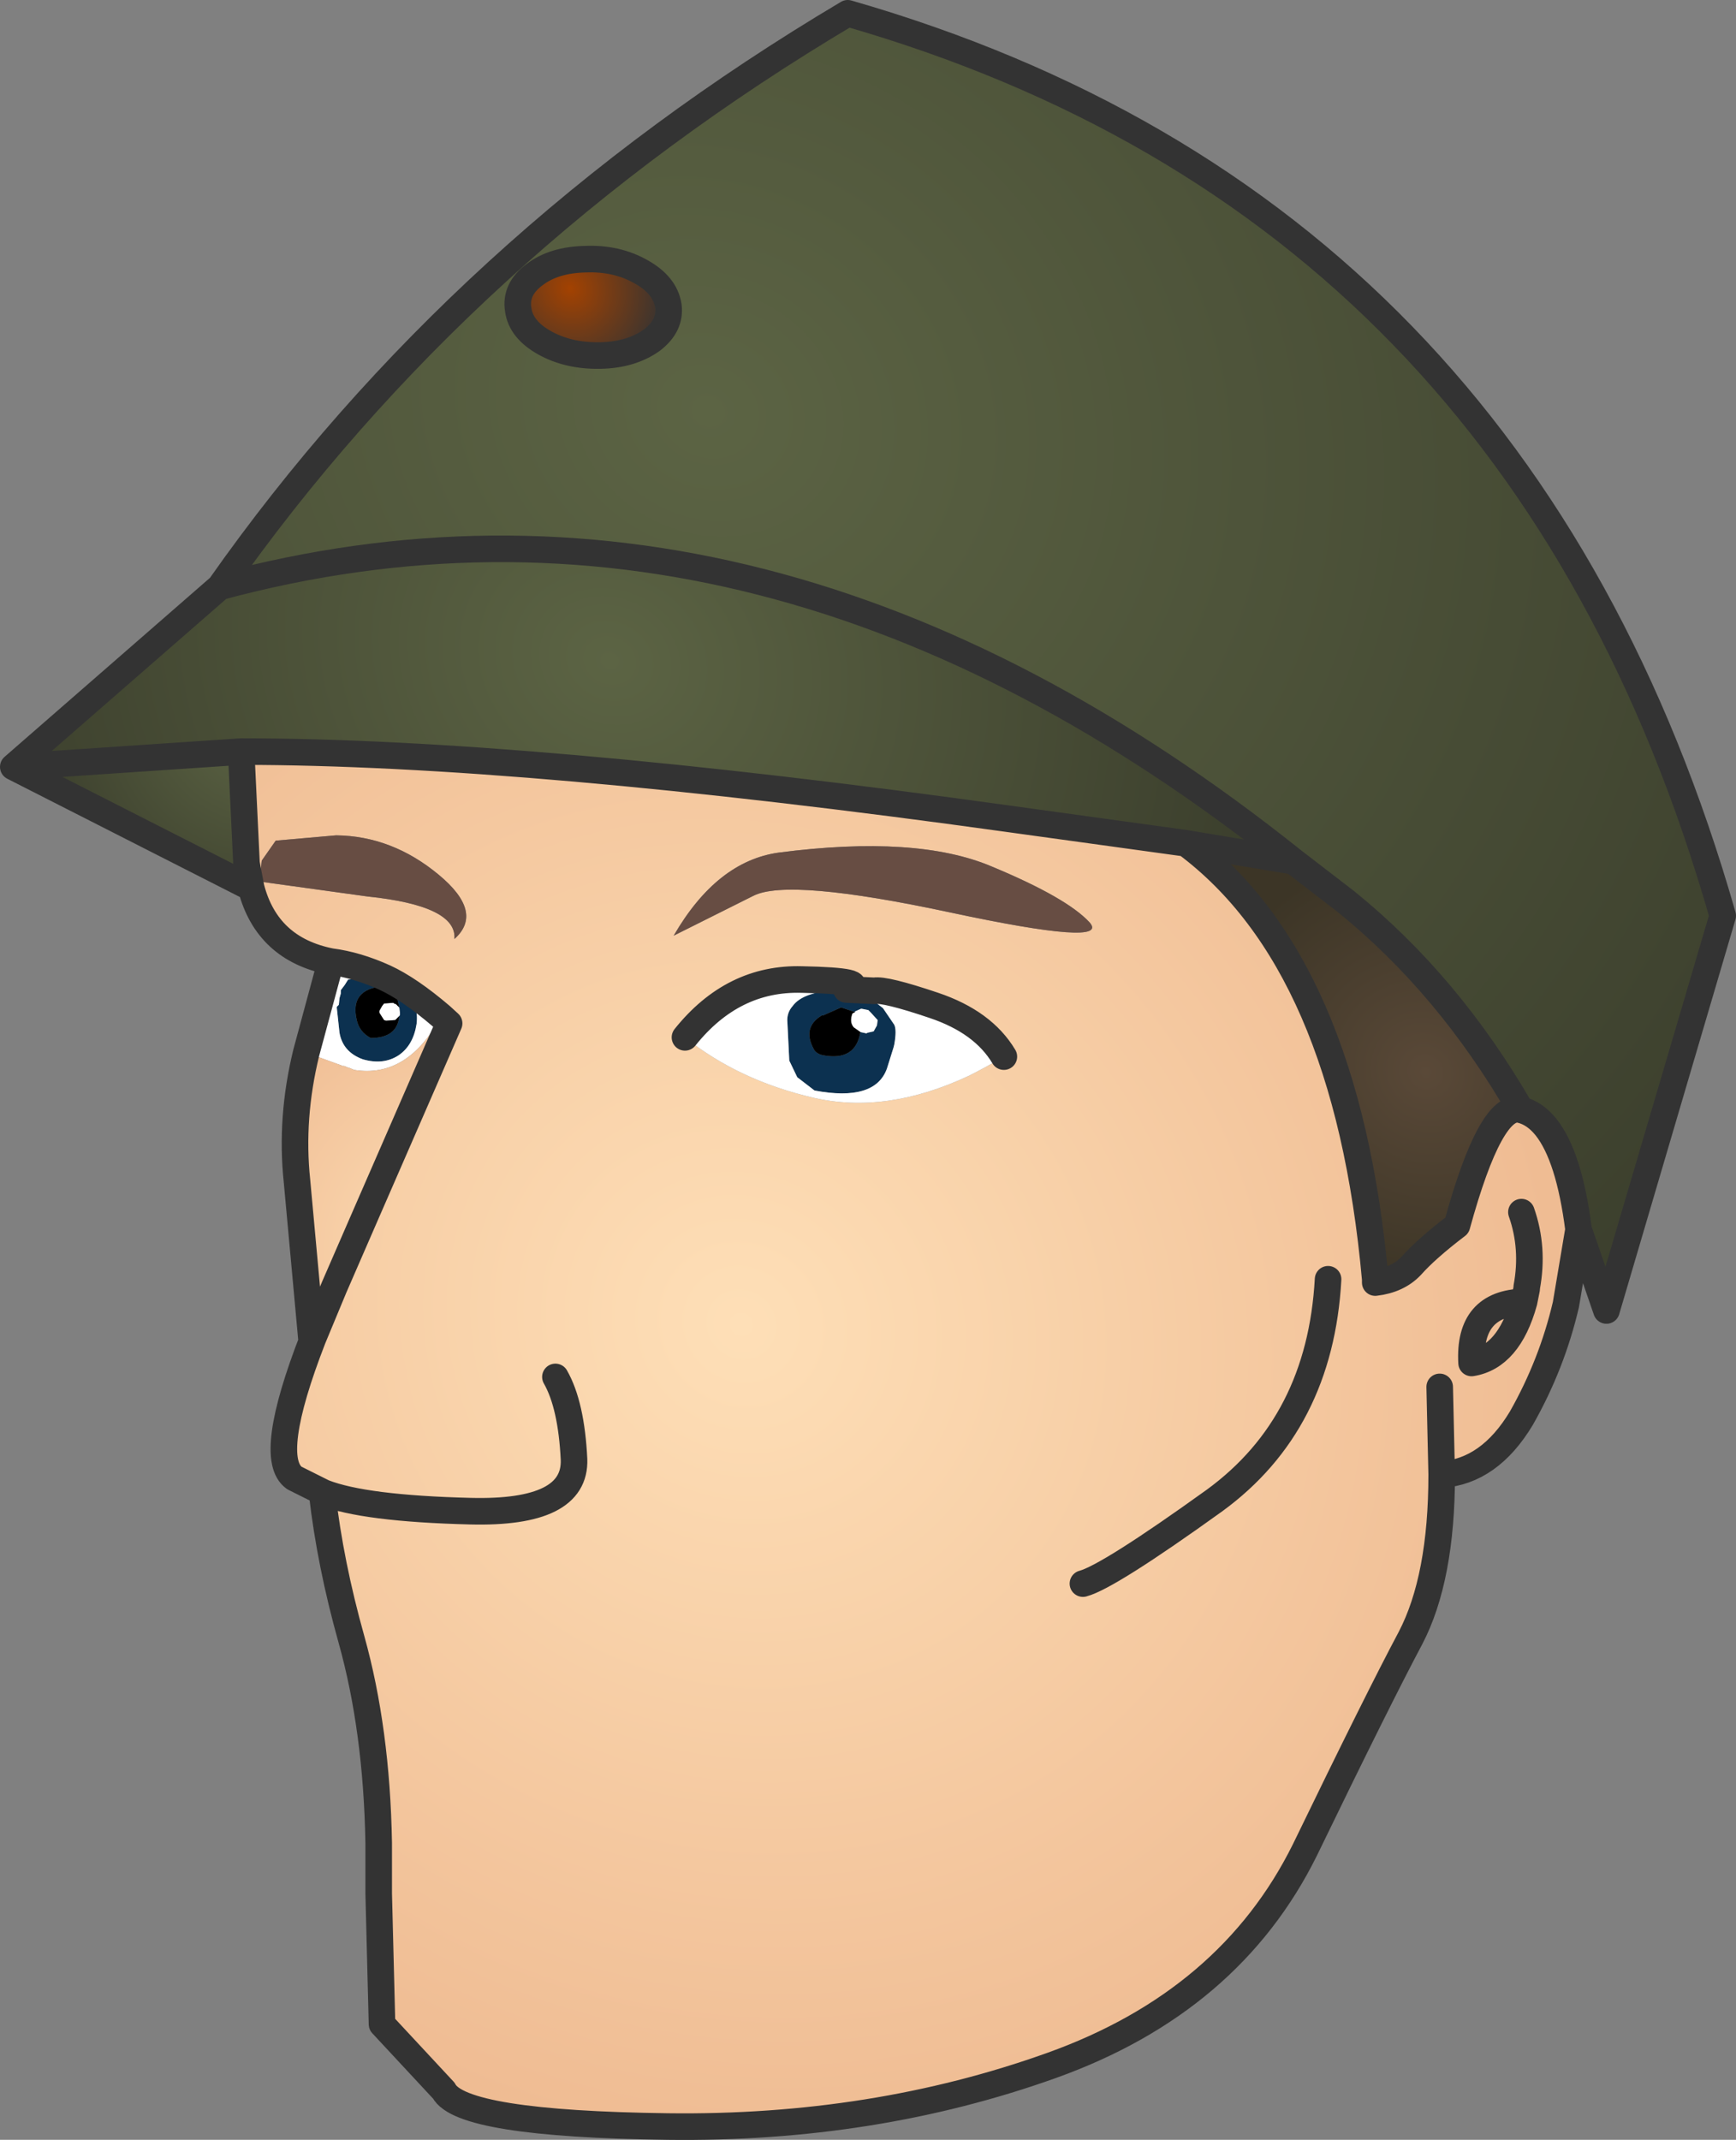
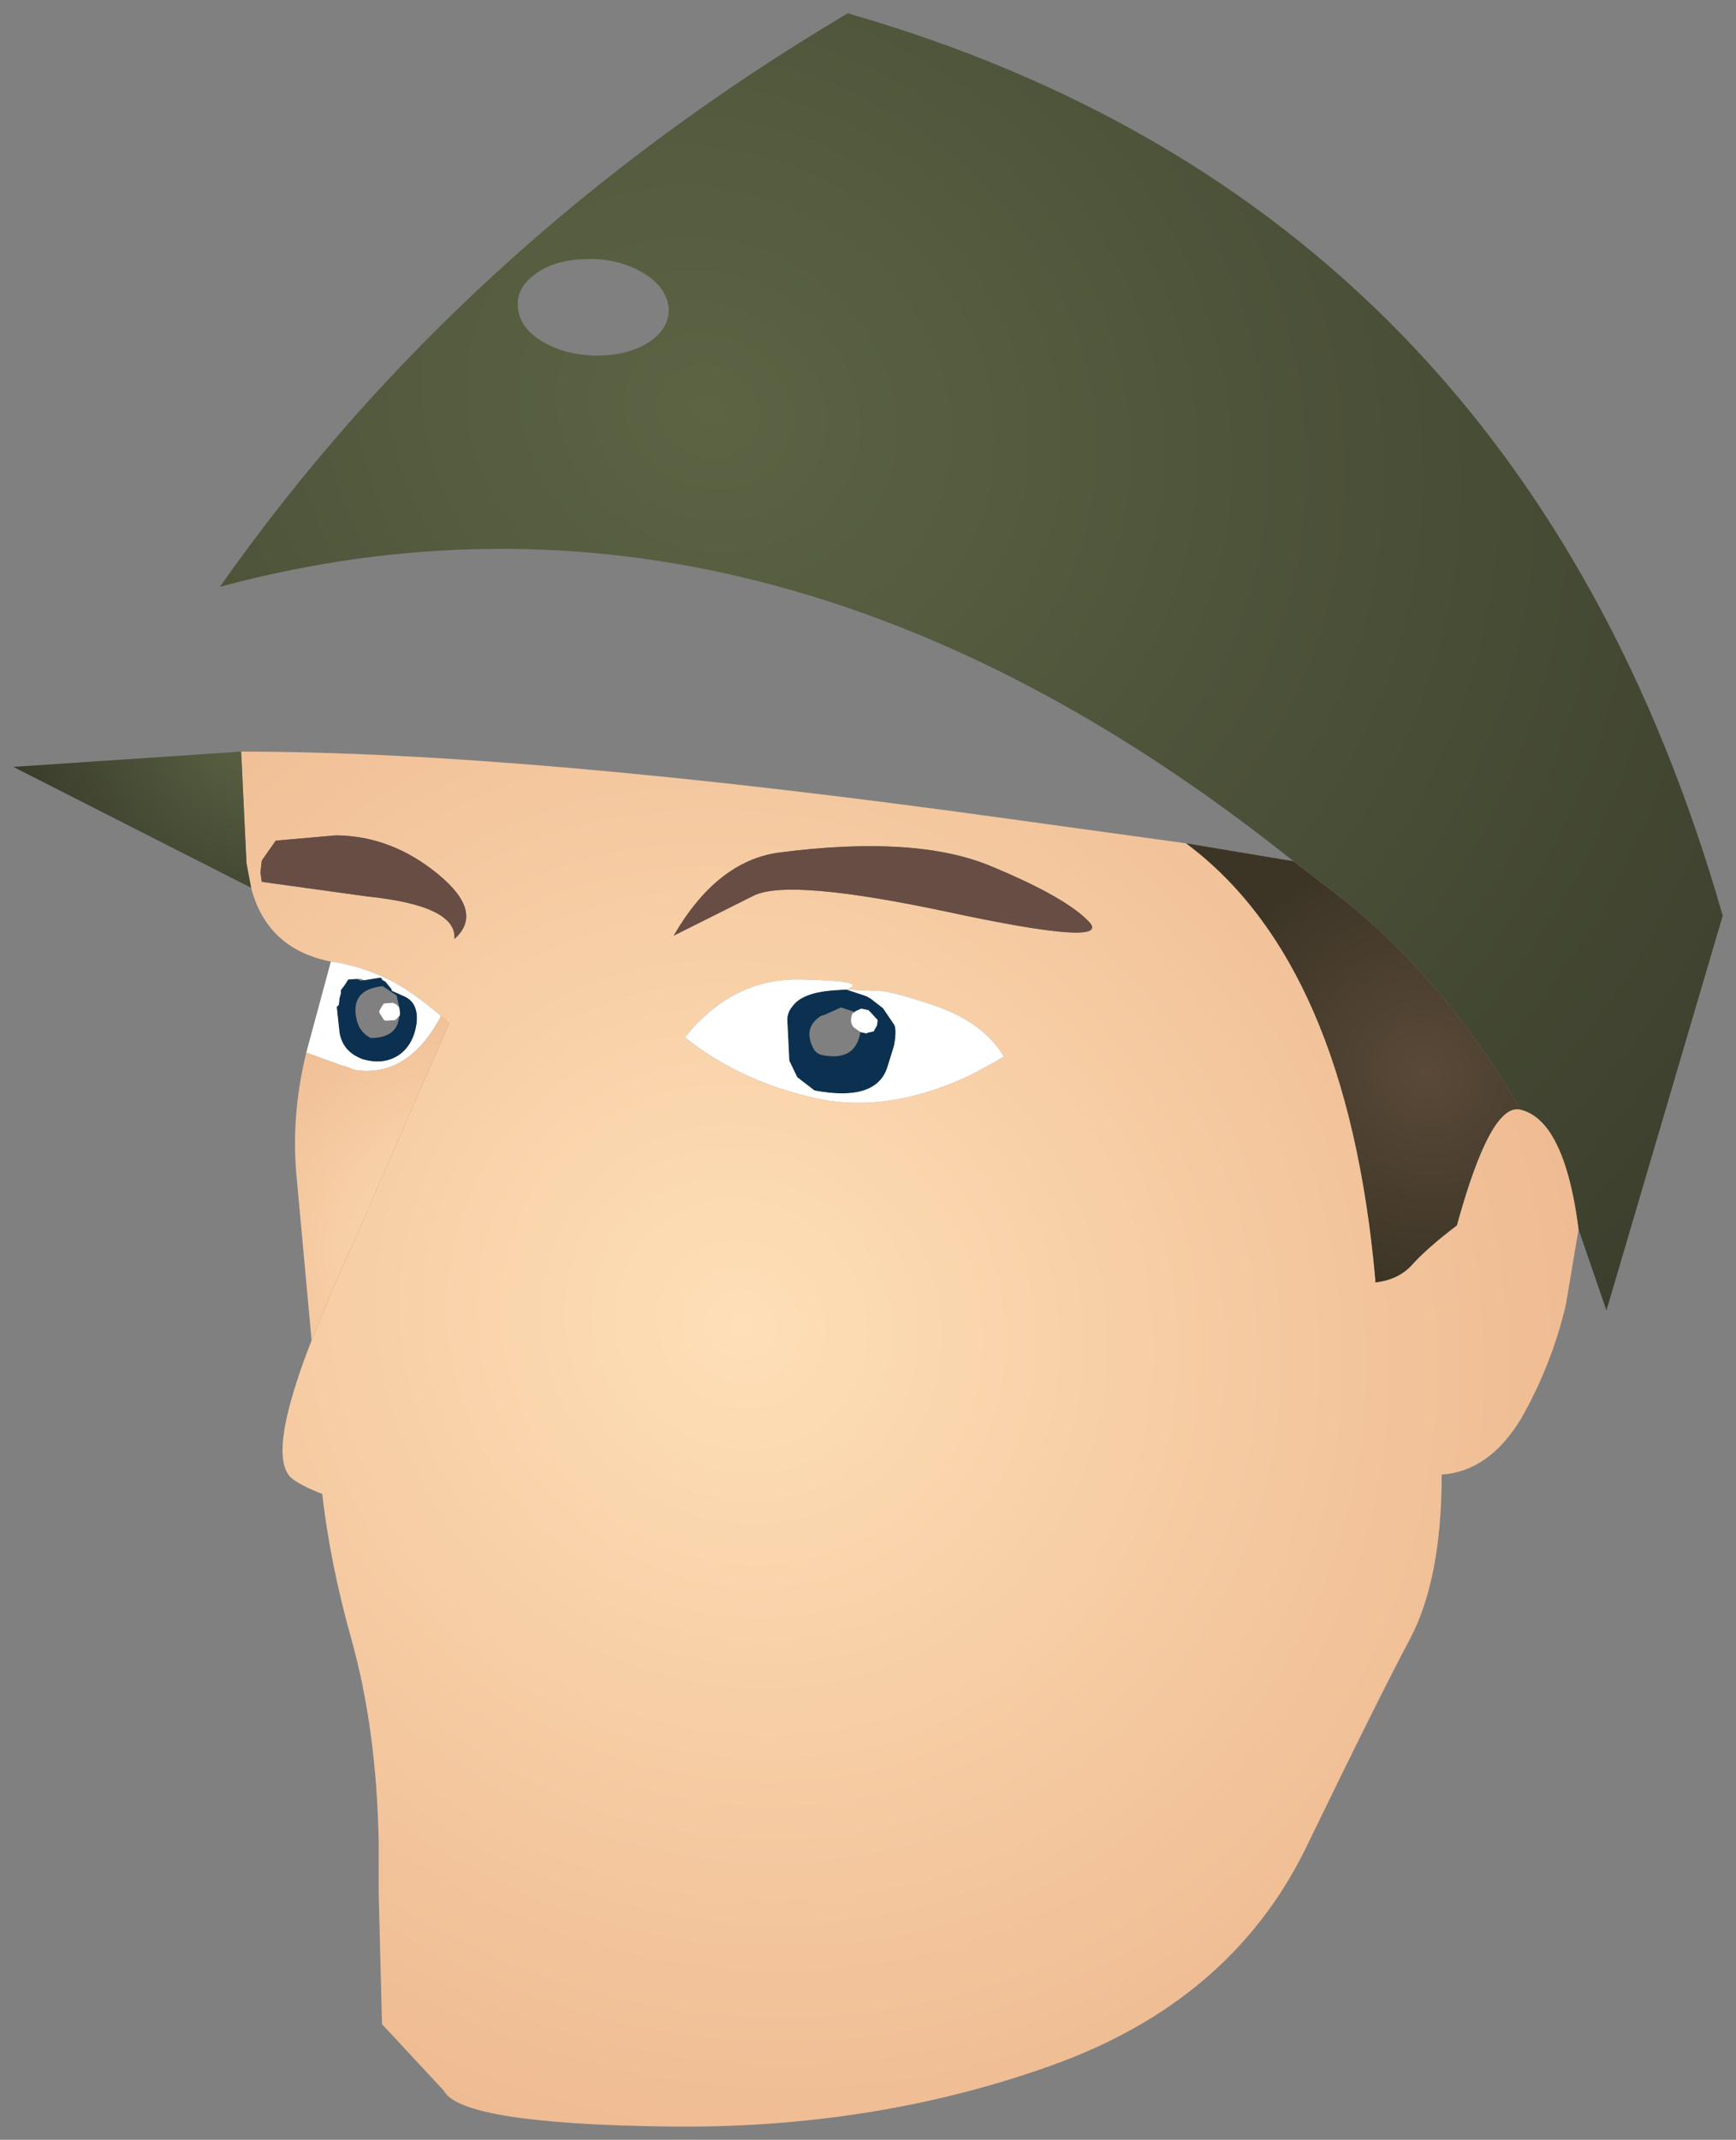
<svg xmlns="http://www.w3.org/2000/svg" height="161.0px" width="130.65px">
  <rect width="100%" height="100%" fill="#808080" stroke="none" />
  <g transform="matrix(1.0, 0.0, 0.0, 1.0, 66.1, 94.15)">
    <path d="M31.25 -29.35 L35.15 -26.35 Q42.9 -20.1 48.35 -10.65 46.1 -11.25 43.55 -1.95 41.25 -0.2 40.1 1.1 39.1 2.15 37.4 2.35 L37.4 2.1 Q35.25 -21.7 23.15 -30.7 L31.25 -29.35" fill="url(#gradient0)" fill-rule="evenodd" stroke="none" />
-     <path d="M-49.55 -50.0 Q-8.45 -61.05 31.25 -29.35 L23.15 -30.7 9.75 -32.55 Q-26.55 -37.6 -47.95 -37.6 L-65.1 -36.45 -49.55 -50.0" fill="url(#gradient1)" fill-rule="evenodd" stroke="none" />
    <path d="M48.35 -10.65 Q42.9 -20.1 35.15 -26.35 L31.25 -29.35 Q-8.45 -61.05 -49.55 -50.0 -31.35 -75.9 -2.3 -93.15 48.3 -78.6 63.55 -25.25 L54.8 4.45 52.7 -1.65 Q52.0 -7.15 50.25 -9.35 49.4 -10.4 48.35 -10.65 M-25.1 -68.35 Q-23.3 -67.35 -20.9 -67.4 -18.6 -67.45 -17.05 -68.55 -15.6 -69.65 -15.8 -71.15 -16.05 -72.7 -17.85 -73.7 -19.7 -74.75 -22.05 -74.65 -24.4 -74.6 -25.85 -73.5 -27.35 -72.4 -27.1 -70.85 -26.9 -69.35 -25.1 -68.35" fill="url(#gradient2)" fill-rule="evenodd" stroke="none" />
    <path d="M48.35 -10.65 Q49.4 -10.4 50.25 -9.35 52.0 -7.15 52.7 -1.65 L51.75 4.0 Q50.7 8.5 48.4 12.55 46.0 16.55 42.4 16.8 42.4 24.6 40.05 29.1 37.65 33.6 32.1 45.05 26.45 56.45 13.05 61.25 -0.35 66.05 -15.85 65.85 -31.4 65.65 -32.7 63.15 L-37.35 58.15 -37.6 48.3 -37.6 48.05 -37.6 44.5 Q-37.75 36.0 -39.65 29.2 -41.25 23.5 -41.85 18.25 -43.3 17.7 -44.05 17.15 -46.15 15.65 -42.65 6.7 L-41.05 2.8 -38.6 -2.7 -32.3 -17.15 -32.9 -17.7 Q-35.3 -19.75 -37.15 -20.6 -39.25 -21.55 -41.2 -21.8 -46.0 -22.75 -47.2 -27.35 L-47.55 -29.2 -47.95 -37.6 Q-26.55 -37.6 9.75 -32.55 L23.15 -30.7 Q35.25 -21.7 37.4 2.1 L37.4 2.35 Q39.1 2.15 40.1 1.1 41.25 -0.2 43.55 -1.95 46.1 -11.25 48.35 -10.65 M-14.55 -16.1 Q-10.5 -12.85 -4.85 -11.55 0.6 -10.3 6.8 -13.2 8.1 -13.85 9.45 -14.65 7.9 -17.25 4.2 -18.5 0.5 -19.75 -0.3 -19.6 L-2.4 -19.7 Q-0.55 -20.35 -5.75 -20.45 -10.95 -20.6 -14.55 -16.1 M5.4 -25.5 Q17.55 -22.9 15.9 -24.75 14.2 -26.6 8.55 -28.95 2.9 -31.35 -7.5 -30.0 -12.15 -29.35 -15.4 -23.75 L-9.4 -26.75 Q-6.75 -28.1 5.4 -25.5 M48.6 3.8 Q44.4 3.9 44.65 8.4 47.45 7.95 48.6 3.8 L48.8 2.8 48.8 2.7 Q49.35 -0.25 48.4 -2.95 49.35 -0.25 48.8 2.7 L48.8 2.8 48.6 3.8 Q47.45 7.95 44.65 8.4 44.4 3.9 48.6 3.8 M15.4 25.0 Q17.3 24.5 25.3 18.75 33.25 12.95 33.85 2.1 33.25 12.95 25.3 18.75 17.3 24.5 15.4 25.0 M42.25 10.2 L42.4 16.8 42.25 10.2 M-40.8 -31.3 L-45.35 -30.9 -46.4 -29.4 -46.5 -28.5 -46.4 -27.8 -38.45 -26.7 Q-31.7 -26.0 -31.9 -23.5 -29.65 -25.5 -33.1 -28.35 -36.6 -31.25 -40.8 -31.3 M-24.3 9.45 Q-23.1 11.55 -22.9 15.65 -22.75 19.75 -30.7 19.55 -38.7 19.35 -41.75 18.15 L-43.95 17.05 Q-46.05 15.55 -42.55 6.55 L-40.95 2.7 -38.6 -2.7 -40.95 2.7 -42.55 6.55 Q-46.05 15.55 -43.95 17.05 L-41.75 18.15 Q-38.7 19.35 -30.7 19.55 -22.75 19.75 -22.9 15.65 -23.1 11.55 -24.3 9.45" fill="url(#gradient3)" fill-rule="evenodd" stroke="none" />
    <path d="M0.35 -18.3 L1.2 -17.05 Q1.4 -16.65 1.2 -15.55 L1.15 -15.35 0.65 -13.75 Q-0.25 -11.25 -4.8 -12.1 L-6.1 -13.1 -6.7 -14.35 -6.85 -17.4 Q-6.85 -18.0 -6.45 -18.45 -5.7 -19.5 -3.2 -19.65 L-2.4 -19.7 -0.9 -19.2 -0.55 -19.0 0.35 -18.3 M-38.7 -20.4 L-37.45 -20.6 -37.4 -20.55 -37.3 -20.4 -37.1 -20.3 -36.65 -19.75 -36.6 -19.6 -35.7 -19.2 Q-34.55 -18.7 -34.75 -17.1 -35.0 -15.5 -36.1 -14.75 -37.25 -14.0 -38.8 -14.45 -40.3 -15.0 -40.55 -16.45 L-40.75 -18.3 -40.75 -18.4 -40.7 -18.45 -40.6 -18.55 -40.55 -19.05 -40.45 -19.4 -40.45 -19.65 -40.15 -20.05 -39.9 -20.45 -39.25 -20.5 -38.95 -20.35 -38.7 -20.4 M-36.05 -18.35 L-36.25 -19.25 -36.55 -19.45 -37.3 -19.95 Q-39.8 -19.7 -39.25 -17.4 -39.05 -16.5 -38.2 -16.05 -36.2 -16.05 -36.05 -17.7 L-36.0 -17.8 -36.0 -17.95 -36.05 -18.35 M-1.35 -16.5 L-0.9 -16.4 -0.8 -16.45 -0.35 -16.55 -0.1 -17.0 -0.05 -17.4 -0.55 -17.95 -0.75 -18.15 -1.25 -18.25 -1.3 -18.25 -1.75 -18.05 -1.75 -18.0 -2.8 -18.35 -4.15 -17.75 -4.25 -17.75 Q-5.75 -16.85 -4.85 -15.2 -4.65 -14.85 -4.15 -14.75 -1.7 -14.3 -1.35 -16.5" fill="#0c3150" fill-rule="evenodd" stroke="none" />
    <path d="M9.45 -14.65 Q8.1 -13.85 6.8 -13.2 0.6 -10.3 -4.85 -11.55 -10.5 -12.85 -14.55 -16.1 -10.95 -20.6 -5.75 -20.45 -0.55 -20.35 -2.4 -19.7 L-0.3 -19.6 Q0.5 -19.75 4.2 -18.5 7.9 -17.25 9.45 -14.65 M0.35 -18.3 L-0.55 -19.0 -0.9 -19.2 -2.4 -19.7 -3.2 -19.65 Q-5.7 -19.5 -6.45 -18.45 -6.85 -18.0 -6.85 -17.4 L-6.7 -14.35 -6.1 -13.1 -4.8 -12.1 Q-0.25 -11.25 0.65 -13.75 L1.15 -15.35 1.2 -15.55 Q1.4 -16.65 1.2 -17.05 L0.35 -18.3 M-43.05 -14.95 L-41.2 -21.8 Q-39.25 -21.55 -37.15 -20.6 -35.3 -19.75 -32.9 -17.7 -35.4 -13.0 -39.45 -13.65 L-39.8 -13.8 -40.8 -13.75 -39.85 -13.8 -40.2 -13.95 -40.75 -13.9 -40.3 -13.95 -43.05 -14.95 M-39.25 -20.5 L-39.9 -20.45 -40.15 -20.05 -40.45 -19.65 -40.45 -19.4 -40.55 -19.05 -40.6 -18.55 -40.7 -18.45 -40.75 -18.4 -40.75 -18.3 -40.55 -16.45 Q-40.3 -15.0 -38.8 -14.45 -37.25 -14.0 -36.1 -14.75 -35.0 -15.5 -34.75 -17.1 -34.55 -18.7 -35.7 -19.2 L-36.6 -19.6 -36.65 -19.75 -37.1 -20.3 -37.3 -20.4 -37.4 -20.55 -37.45 -20.6 -38.7 -20.4 -38.95 -20.5 -39.25 -20.5 M-36.05 -17.7 L-36.2 -17.55 -36.35 -17.4 -37.05 -17.35 -37.2 -17.4 -37.55 -17.95 -37.55 -18.1 -37.35 -18.45 -37.2 -18.65 -36.5 -18.7 -36.45 -18.65 -36.3 -18.6 -36.15 -18.45 -36.05 -18.35 -36.0 -17.95 -36.0 -17.8 -36.05 -17.7 M-1.75 -18.0 L-1.75 -18.05 -1.3 -18.25 -1.25 -18.25 -0.75 -18.15 -0.55 -17.95 -0.05 -17.4 -0.1 -17.0 -0.35 -16.55 -0.8 -16.45 -0.9 -16.4 -1.35 -16.5 -1.85 -16.85 Q-2.2 -17.25 -1.95 -17.9 L-1.75 -18.0" fill="#ffffff" fill-rule="evenodd" stroke="none" />
-     <path d="M-25.1 -68.35 Q-26.9 -69.35 -27.1 -70.85 -27.35 -72.4 -25.85 -73.5 -24.4 -74.6 -22.05 -74.65 -19.7 -74.75 -17.85 -73.7 -16.05 -72.7 -15.8 -71.15 -15.6 -69.65 -17.05 -68.55 -18.6 -67.45 -20.9 -67.4 -23.3 -67.35 -25.1 -68.35" fill="url(#gradient4)" fill-rule="evenodd" stroke="none" />
    <path d="M-47.2 -27.35 L-65.1 -36.45 -47.95 -37.6 -47.55 -29.2 -47.2 -27.35" fill="url(#gradient5)" fill-rule="evenodd" stroke="none" />
    <path d="M-42.65 6.7 L-43.75 -5.3 Q-44.25 -10.05 -43.05 -14.95 L-40.3 -13.95 -40.75 -13.9 -40.2 -13.95 -39.85 -13.8 -40.8 -13.75 -39.8 -13.8 -39.45 -13.65 Q-35.4 -13.0 -32.9 -17.7 L-32.3 -17.15 -38.6 -2.7 -41.05 2.8 -42.65 6.7" fill="url(#gradient6)" fill-rule="evenodd" stroke="none" />
-     <path d="M-36.05 -18.35 L-36.15 -18.45 -36.3 -18.6 -36.45 -18.65 -36.5 -18.7 -37.2 -18.65 -37.35 -18.45 -37.55 -18.1 -37.55 -17.95 -37.2 -17.4 -37.05 -17.35 -36.35 -17.4 -36.2 -17.55 -36.05 -17.7 Q-36.2 -16.05 -38.2 -16.05 -39.05 -16.5 -39.25 -17.4 -39.8 -19.7 -37.3 -19.95 L-36.55 -19.45 -36.25 -19.25 -36.05 -18.35 M-1.75 -18.0 L-1.95 -17.9 Q-2.2 -17.25 -1.85 -16.85 L-1.35 -16.5 Q-1.7 -14.3 -4.15 -14.75 -4.65 -14.85 -4.85 -15.2 -5.75 -16.85 -4.25 -17.75 L-4.15 -17.75 -2.8 -18.35 -1.75 -18.0" fill="#000000" fill-rule="evenodd" stroke="none" />
    <path d="M5.4 -25.5 Q-6.75 -28.1 -9.4 -26.75 L-15.4 -23.75 Q-12.15 -29.35 -7.5 -30.0 2.9 -31.35 8.55 -28.95 14.2 -26.6 15.9 -24.75 17.55 -22.9 5.4 -25.5 M-40.8 -31.3 Q-36.6 -31.25 -33.1 -28.35 -29.65 -25.5 -31.9 -23.5 -31.7 -26.0 -38.45 -26.7 L-46.4 -27.8 -46.5 -28.5 -46.4 -29.4 -45.35 -30.9 -40.8 -31.3" fill="#674d43" fill-rule="evenodd" stroke="none" />
-     <path d="M31.25 -29.35 L35.15 -26.35 Q42.9 -20.1 48.35 -10.65 49.4 -10.4 50.25 -9.35 52.0 -7.15 52.7 -1.65 L54.8 4.45 63.55 -25.25 Q48.3 -78.6 -2.3 -93.15 -31.35 -75.9 -49.55 -50.0 -8.45 -61.05 31.25 -29.35 L23.15 -30.7 Q35.25 -21.7 37.4 2.1 L37.4 2.35 Q39.1 2.15 40.1 1.1 41.25 -0.2 43.55 -1.95 46.1 -11.25 48.35 -10.65 M-14.55 -16.1 Q-10.95 -20.6 -5.75 -20.45 -0.55 -20.35 -2.4 -19.7 L-0.3 -19.6 Q0.5 -19.75 4.2 -18.5 7.9 -17.25 9.45 -14.65 M-47.95 -37.6 Q-26.55 -37.6 9.75 -32.55 L23.15 -30.7 M48.4 -2.95 Q49.35 -0.25 48.8 2.7 L48.8 2.8 48.6 3.8 Q47.45 7.95 44.65 8.4 44.4 3.9 48.6 3.8 M52.7 -1.65 L51.75 4.0 Q50.7 8.5 48.4 12.55 46.0 16.55 42.4 16.8 42.4 24.6 40.05 29.1 37.65 33.6 32.1 45.05 26.45 56.45 13.05 61.25 -0.35 66.05 -15.85 65.85 -31.4 65.65 -32.7 63.15 L-37.35 58.15 -37.6 48.3 -37.6 44.5 Q-37.75 36.0 -39.65 29.2 -41.25 23.5 -41.85 18.25 M-42.65 6.7 L-43.75 -5.3 Q-44.25 -10.05 -43.05 -14.95 L-41.2 -21.8 Q-46.0 -22.75 -47.2 -27.35 L-65.1 -36.45 -49.55 -50.0 M42.4 16.8 L42.25 10.2 M33.85 2.1 Q33.25 12.95 25.3 18.75 17.3 24.5 15.4 25.0 M-25.1 -68.35 Q-23.3 -67.35 -20.9 -67.4 -18.6 -67.45 -17.05 -68.55 -15.6 -69.65 -15.8 -71.15 -16.05 -72.7 -17.85 -73.7 -19.7 -74.75 -22.05 -74.65 -24.4 -74.6 -25.85 -73.5 -27.35 -72.4 -27.1 -70.85 -26.9 -69.35 -25.1 -68.35 M-47.2 -27.35 L-47.55 -29.2 -47.95 -37.6 -65.1 -36.45 M-32.9 -17.7 Q-35.3 -19.75 -37.15 -20.6 -39.25 -21.55 -41.2 -21.8 M-38.6 -2.7 L-32.3 -17.15 -32.9 -17.7 M-37.6 48.3 L-37.6 48.05 -37.6 44.5 M-38.6 -2.7 L-40.95 2.7 -42.55 6.55 Q-46.05 15.55 -43.95 17.05 L-41.75 18.15 Q-38.7 19.35 -30.7 19.55 -22.75 19.75 -22.9 15.65 -23.1 11.55 -24.3 9.45" fill="none" stroke="#333333" stroke-linecap="round" stroke-linejoin="round" stroke-width="2.0" />
  </g>
  <defs>
    <radialGradient cx="0" cy="0" gradientTransform="matrix(-0.02, 6.0E-4, 0.002, 0.02, 41.2, -13.5)" gradientUnits="userSpaceOnUse" id="gradient0" r="819.2" spreadMethod="pad">
      <stop offset="0.0" stop-color="#5a4938" />
      <stop offset="1.0" stop-color="#3c3526" />
    </radialGradient>
    <radialGradient cx="0" cy="0" gradientTransform="matrix(-0.064, 0.002, 0.009, 0.059, -20.2, -44.45)" gradientUnits="userSpaceOnUse" id="gradient1" r="819.2" spreadMethod="pad">
      <stop offset="0.0" stop-color="#5c6444" />
      <stop offset="1.0" stop-color="#393c2b" />
    </radialGradient>
    <radialGradient cx="0" cy="0" gradientTransform="matrix(-0.123, 0.004, 0.017, 0.115, -12.8, -63.2)" gradientUnits="userSpaceOnUse" id="gradient2" r="819.2" spreadMethod="pad">
      <stop offset="0.0" stop-color="#5c6444" />
      <stop offset="1.0" stop-color="#393c2b" />
    </radialGradient>
    <radialGradient cx="0" cy="0" gradientTransform="matrix(-0.082, 0.002, 0.007, 0.082, -10.3, 5.5)" gradientUnits="userSpaceOnUse" id="gradient3" r="819.2" spreadMethod="pad">
      <stop offset="0.0" stop-color="#fedfb7" />
      <stop offset="1.0" stop-color="#eeb990" />
    </radialGradient>
    <radialGradient cx="0" cy="0" gradientTransform="matrix(-0.009, 3.0E-4, 0.001, 0.009, -23.2, -72.45)" gradientUnits="userSpaceOnUse" id="gradient4" r="819.2" spreadMethod="pad">
      <stop offset="0.0" stop-color="#a34201" />
      <stop offset="1.0" stop-color="#333333" />
    </radialGradient>
    <radialGradient cx="0" cy="0" gradientTransform="matrix(-0.022, 6.0E-4, 0.002, 0.022, -47.15, -39.75)" gradientUnits="userSpaceOnUse" id="gradient5" r="819.2" spreadMethod="pad">
      <stop offset="0.0" stop-color="#5c6444" />
      <stop offset="1.0" stop-color="#393c2b" />
    </radialGradient>
    <radialGradient cx="0" cy="0" gradientTransform="matrix(-0.028, 8.0E-4, 0.002, 0.028, -30.5, 0.3)" gradientUnits="userSpaceOnUse" id="gradient6" r="819.2" spreadMethod="pad">
      <stop offset="0.0" stop-color="#fedfb7" />
      <stop offset="1.0" stop-color="#eeb990" />
    </radialGradient>
  </defs>
</svg>